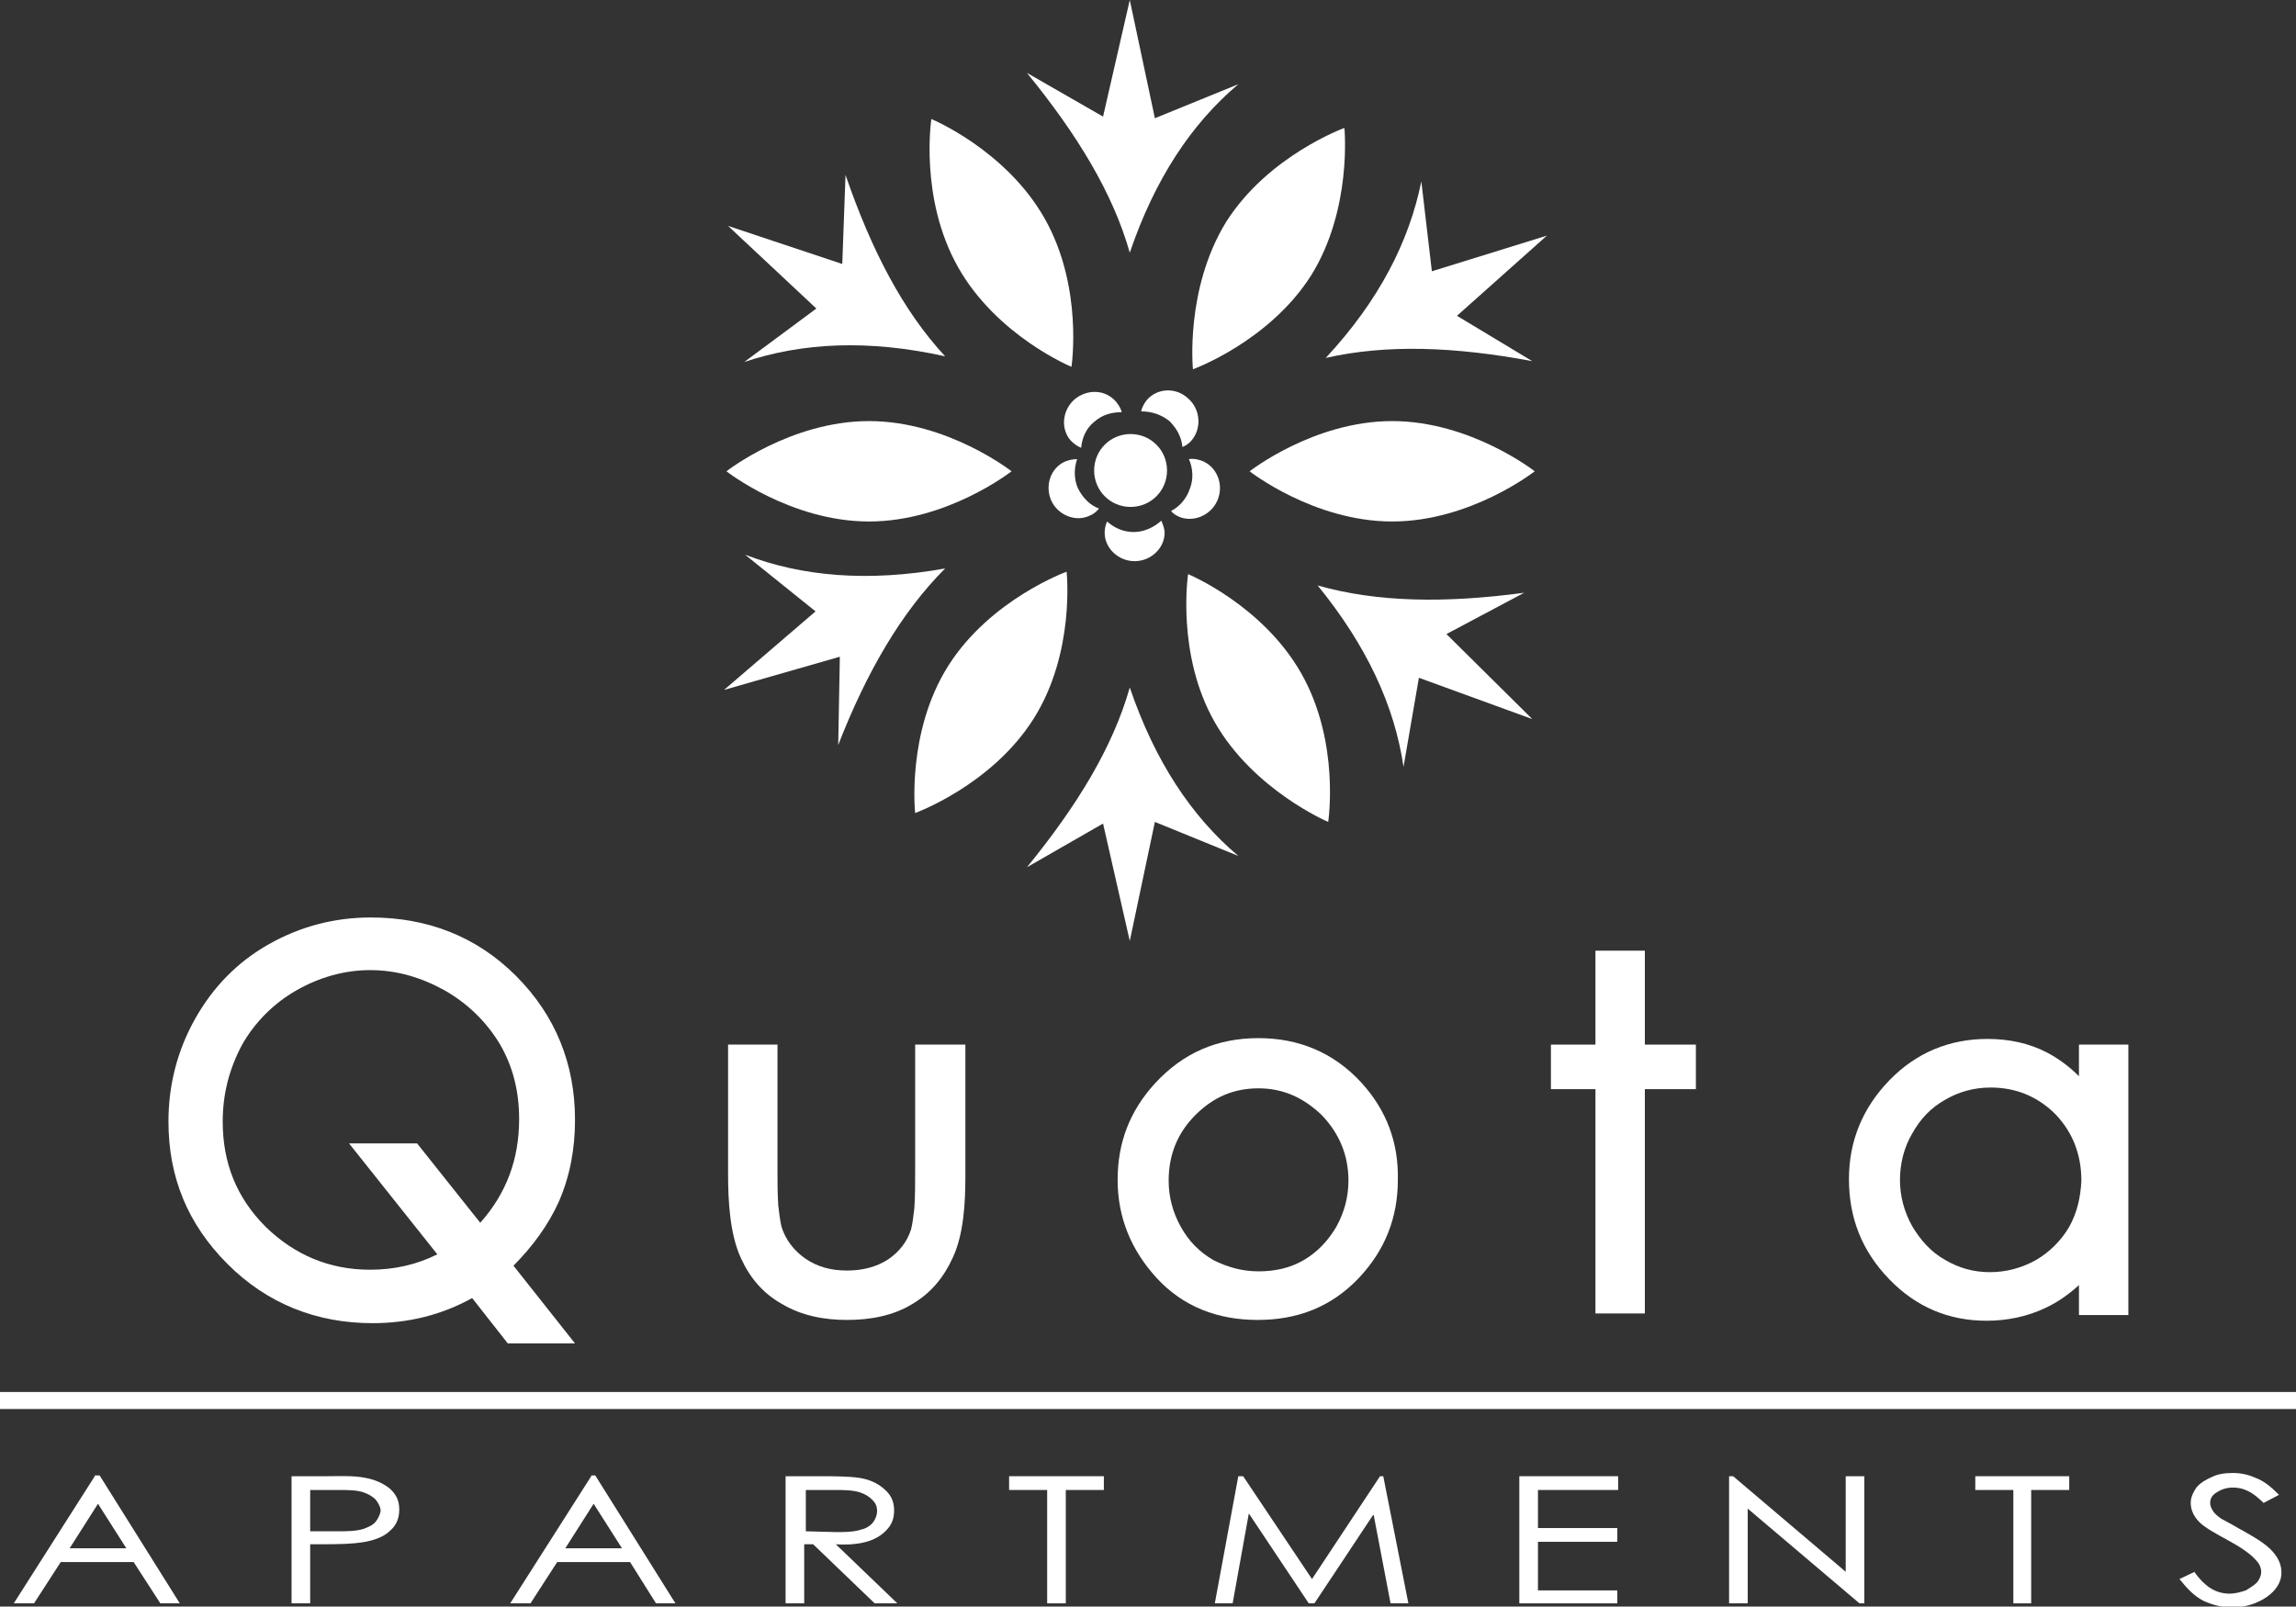
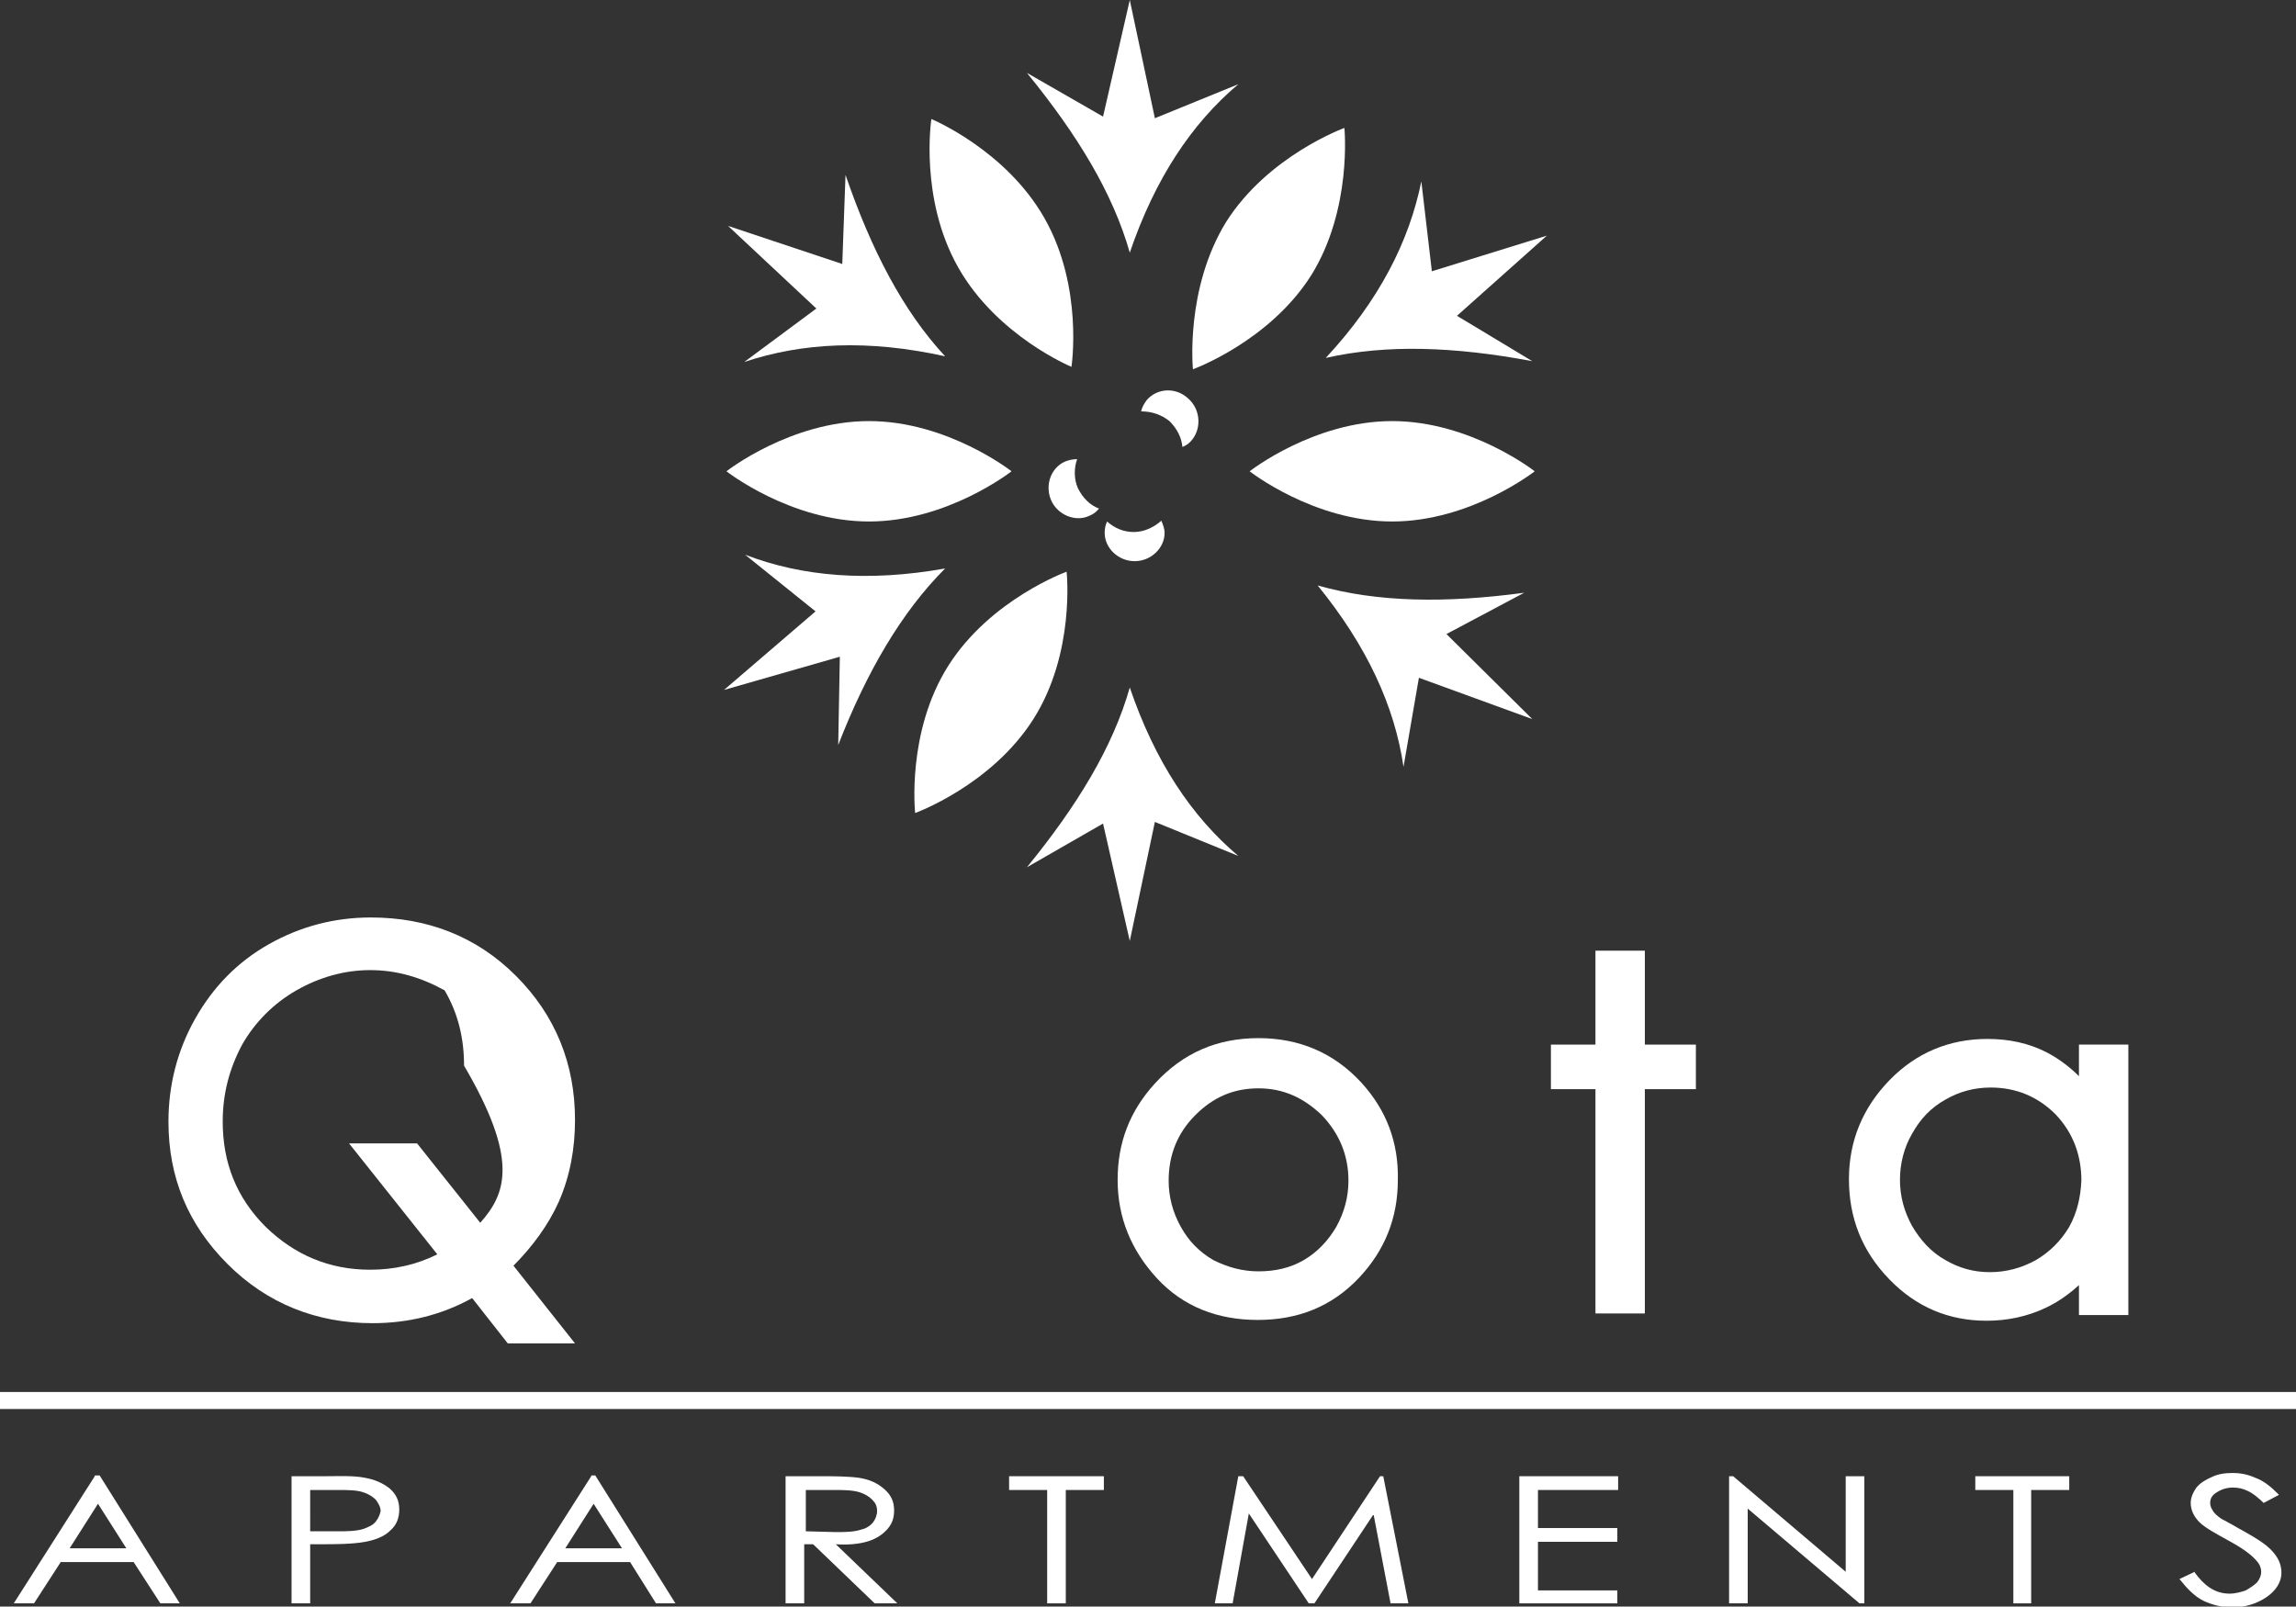
<svg xmlns="http://www.w3.org/2000/svg" version="1.1" id="Layer_1" x="0px" y="0px" viewBox="0 0 283.5 198.4" style="enable-background:new 0 0 283.5 198.4;" xml:space="preserve">
  <rect x="0" y="0" width="283.5" height="198.4" fill="#333333" stroke="none" />
  <style type="text/css">
	.st0{fill:#FFFFFF;}
	.st1{fill-rule:evenodd;clip-rule:evenodd;fill:#FFFFFF;}
</style>
  <g>
    <path class="st0" d="M73,182.3L63,198h2.5l3.3-5.1h9L81,198h2.4l-9.9-15.8H73z M69.8,191.2l3.5-5.5l3.5,5.5H69.8z" />
    <path class="st0" d="M45.1,182.5c-1.4-0.3-3.4-0.2-4.9-0.2H36V198h2.3v-7.3h1.4c1.6,0,3.8,0,5.4-0.3c1.1-0.2,2.3-0.6,3.1-1.4   c0.8-0.7,1.1-1.6,1.1-2.6c0-1.1-0.4-1.9-1.2-2.6C47.2,183.1,46.2,182.7,45.1,182.5z M46.4,187.9c-0.4,0.5-1,0.7-1.5,0.9   c-0.9,0.3-2.2,0.3-3.1,0.3l-3.5,0V184h3.6c0.9,0,2.2,0,3,0.3c0.6,0.2,1.1,0.5,1.5,0.9c0.3,0.4,0.6,0.9,0.6,1.4   C46.9,187.1,46.7,187.5,46.4,187.9z" />
    <path class="st0" d="M11.7,182.3L1.7,198h2.5l3.3-5.1h9l3.3,5.1h2.4l-9.9-15.8H11.7z M8.6,191.2l3.5-5.5l3.5,5.5H8.6z" />
    <polygon class="st0" points="243.9,184 248.6,184 248.6,198 250.8,198 250.8,184 255.5,184 255.5,182.3 243.9,182.3  " />
    <polygon class="st0" points="227.9,194.1 214,182.3 213.5,182.3 213.5,198 215.8,198 215.8,186.3 229.6,198 230.2,198 230.2,182.3    227.9,182.3  " />
    <path class="st0" d="M280.7,191.7c-0.9-1.1-2.6-2-3.8-2.7c-0.6-0.3-1.2-0.7-1.8-1c-0.3-0.2-0.6-0.3-0.9-0.5c-0.4-0.3-0.8-0.6-1-1   c-0.2-0.3-0.3-0.6-0.3-0.9c0-0.6,0.3-1,0.8-1.3c0.6-0.4,1.3-0.6,2-0.6c0.6,0,1.2,0.1,1.8,0.4c0.7,0.3,1.5,1,2,1.5l0,0l1.9-1   l-0.1-0.1c-0.8-0.8-1.7-1.6-2.8-2c-0.9-0.4-1.8-0.6-2.8-0.6c-0.9,0-1.8,0.1-2.6,0.5c-0.7,0.3-1.4,0.7-1.9,1.3   c-0.4,0.6-0.7,1.2-0.7,1.9c0,1,0.5,1.8,1.1,2.4c0.7,0.7,2.4,1.6,3.3,2.1c1.1,0.6,2.7,1.5,3.6,2.5c0.4,0.4,0.7,0.9,0.7,1.5   c0,0.5-0.2,0.9-0.5,1.3c-0.4,0.4-0.9,0.7-1.4,1c-0.6,0.2-1.3,0.4-2,0.4c-1.9,0-3.2-1.1-4.3-2.6l0-0.1l-1.9,0.9l0.1,0.1   c0.8,1,1.7,2,2.9,2.6c1.1,0.5,2.3,0.8,3.5,0.8c1.5,0,3-0.4,4.3-1.3c1-0.7,1.8-1.7,1.8-3C281.7,193.2,281.3,192.4,280.7,191.7z" />
    <polygon class="st0" points="187.6,198 199.7,198 199.7,196.4 189.9,196.4 189.9,190.4 199.7,190.4 199.7,188.7 189.9,188.7    189.9,184 199.8,184 199.8,182.3 187.6,182.3  " />
    <polygon class="st0" points="124.6,184 129.3,184 129.3,198 131.6,198 131.6,184 136.3,184 136.3,182.3 124.6,182.3  " />
    <path class="st0" d="M107.3,190.3c0.9-0.3,1.7-0.8,2.3-1.5c0.6-0.7,0.8-1.4,0.8-2.3c0-1.1-0.4-1.9-1.2-2.6   c-0.9-0.8-1.9-1.2-3.1-1.4c-1.4-0.2-3.3-0.2-4.8-0.2h-4.3V198h2.3v-7.3h1.1l7.6,7.3h2.8l-7.6-7.3   C104.6,190.8,106.1,190.7,107.3,190.3z M99.5,189.1V184v0h3.6c0.9,0,2.2,0,3.1,0.3c0.6,0.2,1.1,0.5,1.5,0.9   c0.4,0.4,0.6,0.8,0.6,1.4c0,0.5-0.2,1-0.5,1.4c-0.4,0.5-1,0.8-1.5,0.9c-0.9,0.3-2.1,0.3-3.1,0.3L99.5,189.1z" />
    <polygon class="st0" points="170.4,182.3 162,195 153.5,182.3 152.9,182.3 150,198 152.2,198 154.2,186.9 161.6,198 162.3,198    169.6,187 171.7,198 173.9,198 170.8,182.3  " />
  </g>
  <g>
-     <path class="st0" d="M113,144.5c0,1.6,0,3.2-0.1,4.7c-0.1,0.8-0.2,1.8-0.4,2.6c-0.5,1.6-1.5,2.8-2.8,3.7c-1.5,1-3.3,1.4-5.1,1.4   c-1.9,0-3.6-0.4-5.2-1.5c-1.4-1-2.4-2.3-2.9-3.9c-0.2-0.8-0.3-1.8-0.4-2.6c-0.1-1.5-0.1-2.9-0.1-4.4V129h-6.1h0v16   c0,3.2,0.2,7.4,1.6,10.4c1.1,2.4,2.7,4.3,5,5.6c2.5,1.5,5.3,2,8.1,2c2.8,0,5.7-0.5,8.1-2c2.2-1.3,3.8-3.2,4.9-5.6   c1.4-2.9,1.6-6.9,1.6-10.1V129H113V144.5z" />
-     <path class="st0" d="M69,148.4c1.4-3.2,2-6.6,2-10.1c0-6.9-2.4-12.9-7.3-17.8c-4.9-4.9-11-7.2-17.9-7.2c-4.5,0-8.7,1.1-12.6,3.3   c-3.9,2.2-6.9,5.3-9.1,9.2c-2.2,3.9-3.3,8.2-3.3,12.7c0,6.9,2.4,12.7,7.3,17.6c4.9,4.9,11,7.3,17.9,7.3c4.4,0,8.5-1,12.3-3.1   l4.4,5.6H71l-7.6-9.6C65.7,154,67.7,151.3,69,148.4z M59.3,151l-7.8-9.8h-8.4L54,154.9c-2.6,1.3-5.4,1.9-8.3,1.9   c-5,0-9.3-1.8-12.9-5.3c-3.6-3.6-5.3-7.9-5.3-13c0-3.4,0.8-6.5,2.4-9.5c1.6-2.8,3.9-5.1,6.7-6.7c2.8-1.6,5.9-2.5,9.1-2.5   c3.3,0,6.3,0.9,9.2,2.5c2.8,1.6,5.1,3.8,6.8,6.6c1.7,2.9,2.4,6,2.4,9.3C64.1,143.2,62.5,147.4,59.3,151z" />
+     <path class="st0" d="M69,148.4c1.4-3.2,2-6.6,2-10.1c0-6.9-2.4-12.9-7.3-17.8c-4.9-4.9-11-7.2-17.9-7.2c-4.5,0-8.7,1.1-12.6,3.3   c-3.9,2.2-6.9,5.3-9.1,9.2c-2.2,3.9-3.3,8.2-3.3,12.7c0,6.9,2.4,12.7,7.3,17.6c4.9,4.9,11,7.3,17.9,7.3c4.4,0,8.5-1,12.3-3.1   l4.4,5.6H71l-7.6-9.6C65.7,154,67.7,151.3,69,148.4z M59.3,151l-7.8-9.8h-8.4L54,154.9c-2.6,1.3-5.4,1.9-8.3,1.9   c-5,0-9.3-1.8-12.9-5.3c-3.6-3.6-5.3-7.9-5.3-13c0-3.4,0.8-6.5,2.4-9.5c1.6-2.8,3.9-5.1,6.7-6.7c2.8-1.6,5.9-2.5,9.1-2.5   c3.3,0,6.3,0.9,9.2,2.5c1.7,2.9,2.4,6,2.4,9.3C64.1,143.2,62.5,147.4,59.3,151z" />
    <path class="st0" d="M168.1,133.7c-3.4-3.7-7.7-5.5-12.7-5.5c-5.1,0-9.3,1.8-12.8,5.6c-3.1,3.4-4.6,7.3-4.6,11.9   c0,4.7,1.7,8.7,4.8,12.1c3.3,3.6,7.6,5.2,12.5,5.2c4.9,0,9.1-1.6,12.5-5.2c3.2-3.4,4.8-7.4,4.8-12.1   C172.7,141.1,171.2,137.1,168.1,133.7z M165,151.5c-1,1.7-2.3,3.1-4,4.1c-1.7,1-3.6,1.4-5.6,1.4c-2,0-3.8-0.5-5.6-1.4   c-1.7-1-3-2.3-4-4.1c-1-1.8-1.5-3.7-1.5-5.7c0-3.2,1.1-5.9,3.3-8.1c2.2-2.2,4.7-3.3,7.8-3.3c3.1,0,5.6,1.2,7.8,3.3   c2.2,2.3,3.3,5,3.3,8.1C166.5,147.8,166,149.7,165,151.5z" />
    <path class="st0" d="M256.7,129v3.9c-1.1-1.1-2.4-2.1-3.9-2.9c-2.3-1.2-4.8-1.7-7.4-1.7c-4.7,0-8.8,1.7-12.1,5.1   c-3.3,3.4-5,7.5-5,12.2c0,4.8,1.6,8.9,5,12.4c3.3,3.4,7.3,5.1,12,5.1c2.5,0,5-0.5,7.3-1.6c1.5-0.7,2.9-1.7,4.1-2.8v3.7h6.1V129   H256.7z M255.5,151.5c-1,1.7-2.4,3.1-4.1,4.1c-1.8,1-3.7,1.5-5.7,1.5c-2,0-3.8-0.5-5.5-1.5c-1.8-1-3.1-2.5-4.1-4.2   c-1-1.8-1.5-3.7-1.5-5.7c0-2,0.5-4,1.5-5.7c1-1.8,2.3-3.2,4.1-4.2c1.7-1,3.6-1.5,5.6-1.5c3.1,0,5.8,1.1,8,3.3   c2.2,2.3,3.2,5.1,3.2,8.2C256.9,147.8,256.5,149.7,255.5,151.5z" />
    <polygon class="st0" points="203.1,117.4 197,117.4 197,129 191.5,129 191.5,134.5 197,134.5 197,162.2 203.1,162.2 203.1,134.5    209.4,134.5 209.4,129 203.1,129  " />
  </g>
  <rect y="171.9" class="st1" width="283.5" height="2.1" />
  <g>
    <path class="st1" d="M107.3,52c9.7,0,17.6,6.2,17.6,6.2s-7.9,6.2-17.6,6.2c-9.7,0-17.6-6.2-17.6-6.2S97.6,52,107.3,52" />
    <path class="st1" d="M171.9,52c-9.7,0-17.6,6.2-17.6,6.2s7.9,6.2,17.6,6.2c9.7,0,17.6-6.2,17.6-6.2S181.6,52,171.9,52" />
    <path class="st0" d="M142.6,101.5l10.3,4.2c-5.8-4.9-10.3-11.7-13.4-20.8c-2.1,7.4-6.5,14.6-12.7,22.2l9.4-5.4l3.3,14.5   L142.6,101.5z" />
    <path class="st0" d="M176.8,33.5l-1.3-11.1c-1.5,7.4-5.2,14.7-11.8,21.8c7.5-1.7,15.9-1.4,25.5,0.4l-9.3-5.6l11.1-9.9L176.8,33.5z" />
    <path class="st0" d="M100.8,38.1l-8.9,6.6c7.2-2.4,15.3-2.8,24.8-0.7c-5.2-5.6-9.1-13.1-12.3-22.4L104,32.6l-14.1-4.7L100.8,38.1z" />
    <path class="st0" d="M142.6,14.6l10.3-4.2c-5.8,4.9-10.3,11.7-13.4,20.8c-2.1-7.4-6.5-14.6-12.7-22.2l9.4,5.4L139.5,0L142.6,14.6z" />
    <path class="st0" d="M100.7,75.5l-8.7-7c7,2.7,15.2,3.4,24.7,1.7c-5.4,5.4-9.7,12.8-13.2,21.8l0.2-10.9l-14.3,4.1L100.7,75.5z" />
    <path class="st0" d="M175.2,83.7l-1.9,11c-1.1-7.5-4.5-14.9-10.6-22.4c7.4,2.1,15.8,2.2,25.5,0.9l-9.6,5.1l10.6,10.5L175.2,83.7z" />
-     <path class="st1" d="M139.6,53.6c-2.5,0-4.5,2-4.5,4.5c0,2.5,2,4.5,4.5,4.5s4.5-2,4.5-4.5C144.1,55.6,142.1,53.6,139.6,53.6" />
    <path class="st1" d="M143.4,64.3c0.2,0.5,0.4,1,0.4,1.5c0,1.9-1.7,3.5-3.7,3.5c-2,0-3.7-1.6-3.7-3.5c0-0.5,0.1-1,0.3-1.4   c0.9,0.8,2,1.3,3.3,1.3C141.3,65.7,142.5,65.1,143.4,64.3" />
    <path class="st1" d="M140.9,50.8c0.1-0.5,0.4-1,0.7-1.4c1.3-1.5,3.6-1.6,5.1-0.2c1.5,1.3,1.7,3.6,0.5,5.1c-0.3,0.4-0.7,0.7-1.2,0.9   c-0.1-1.2-0.7-2.3-1.6-3.2C143.4,51.2,142.2,50.8,140.9,50.8" />
-     <path class="st1" d="M133.5,55.3c-0.5-0.2-0.9-0.5-1.3-0.9c-1.3-1.5-1-3.8,0.5-5.1c1.6-1.3,3.8-1.2,5.1,0.3   c0.3,0.4,0.6,0.8,0.7,1.3c-1.2,0-2.4,0.3-3.4,1.2C134.1,52.9,133.6,54.1,133.5,55.3" />
    <path class="st1" d="M133,56.7c-0.5,0-1,0.1-1.5,0.3c-1.8,0.8-2.5,3-1.7,4.8s3,2.7,4.7,1.9c0.5-0.2,0.9-0.5,1.2-0.9   c-1.1-0.4-2-1.3-2.6-2.5C132.6,59.2,132.6,57.8,133,56.7" />
-     <path class="st1" d="M146.8,56.7c0.5-0.1,1,0,1.6,0.2c1.8,0.7,2.7,2.8,2,4.7c-0.7,1.9-2.8,2.9-4.6,2.3c-0.5-0.2-0.9-0.4-1.2-0.8   c1-0.5,1.9-1.5,2.3-2.7C147.4,59.2,147.3,57.8,146.8,56.7" />
    <path class="st1" d="M129,27c4.8,8.5,3.3,18.3,3.3,18.3s-9.2-3.8-14-12.3c-4.8-8.5-3.3-18.3-3.3-18.3S124.2,18.5,129,27" />
-     <path class="st1" d="M160.7,83.2c-4.8-8.5-14-12.3-14-12.3s-1.5,9.9,3.3,18.3s14,12.3,14,12.3S165.5,91.7,160.7,83.2" />
    <path class="st1" d="M161.9,34c-5.2,8.2-14.6,11.6-14.6,11.6s-1-9.9,4.1-18.2c5.2-8.2,14.6-11.6,14.6-11.6S167,25.8,161.9,34" />
    <path class="st1" d="M127.6,88.8c5.2-8.2,4.1-18.2,4.1-18.2s-9.4,3.4-14.6,11.6s-4.1,18.2-4.1,18.2S122.4,97,127.6,88.8" />
  </g>
</svg>